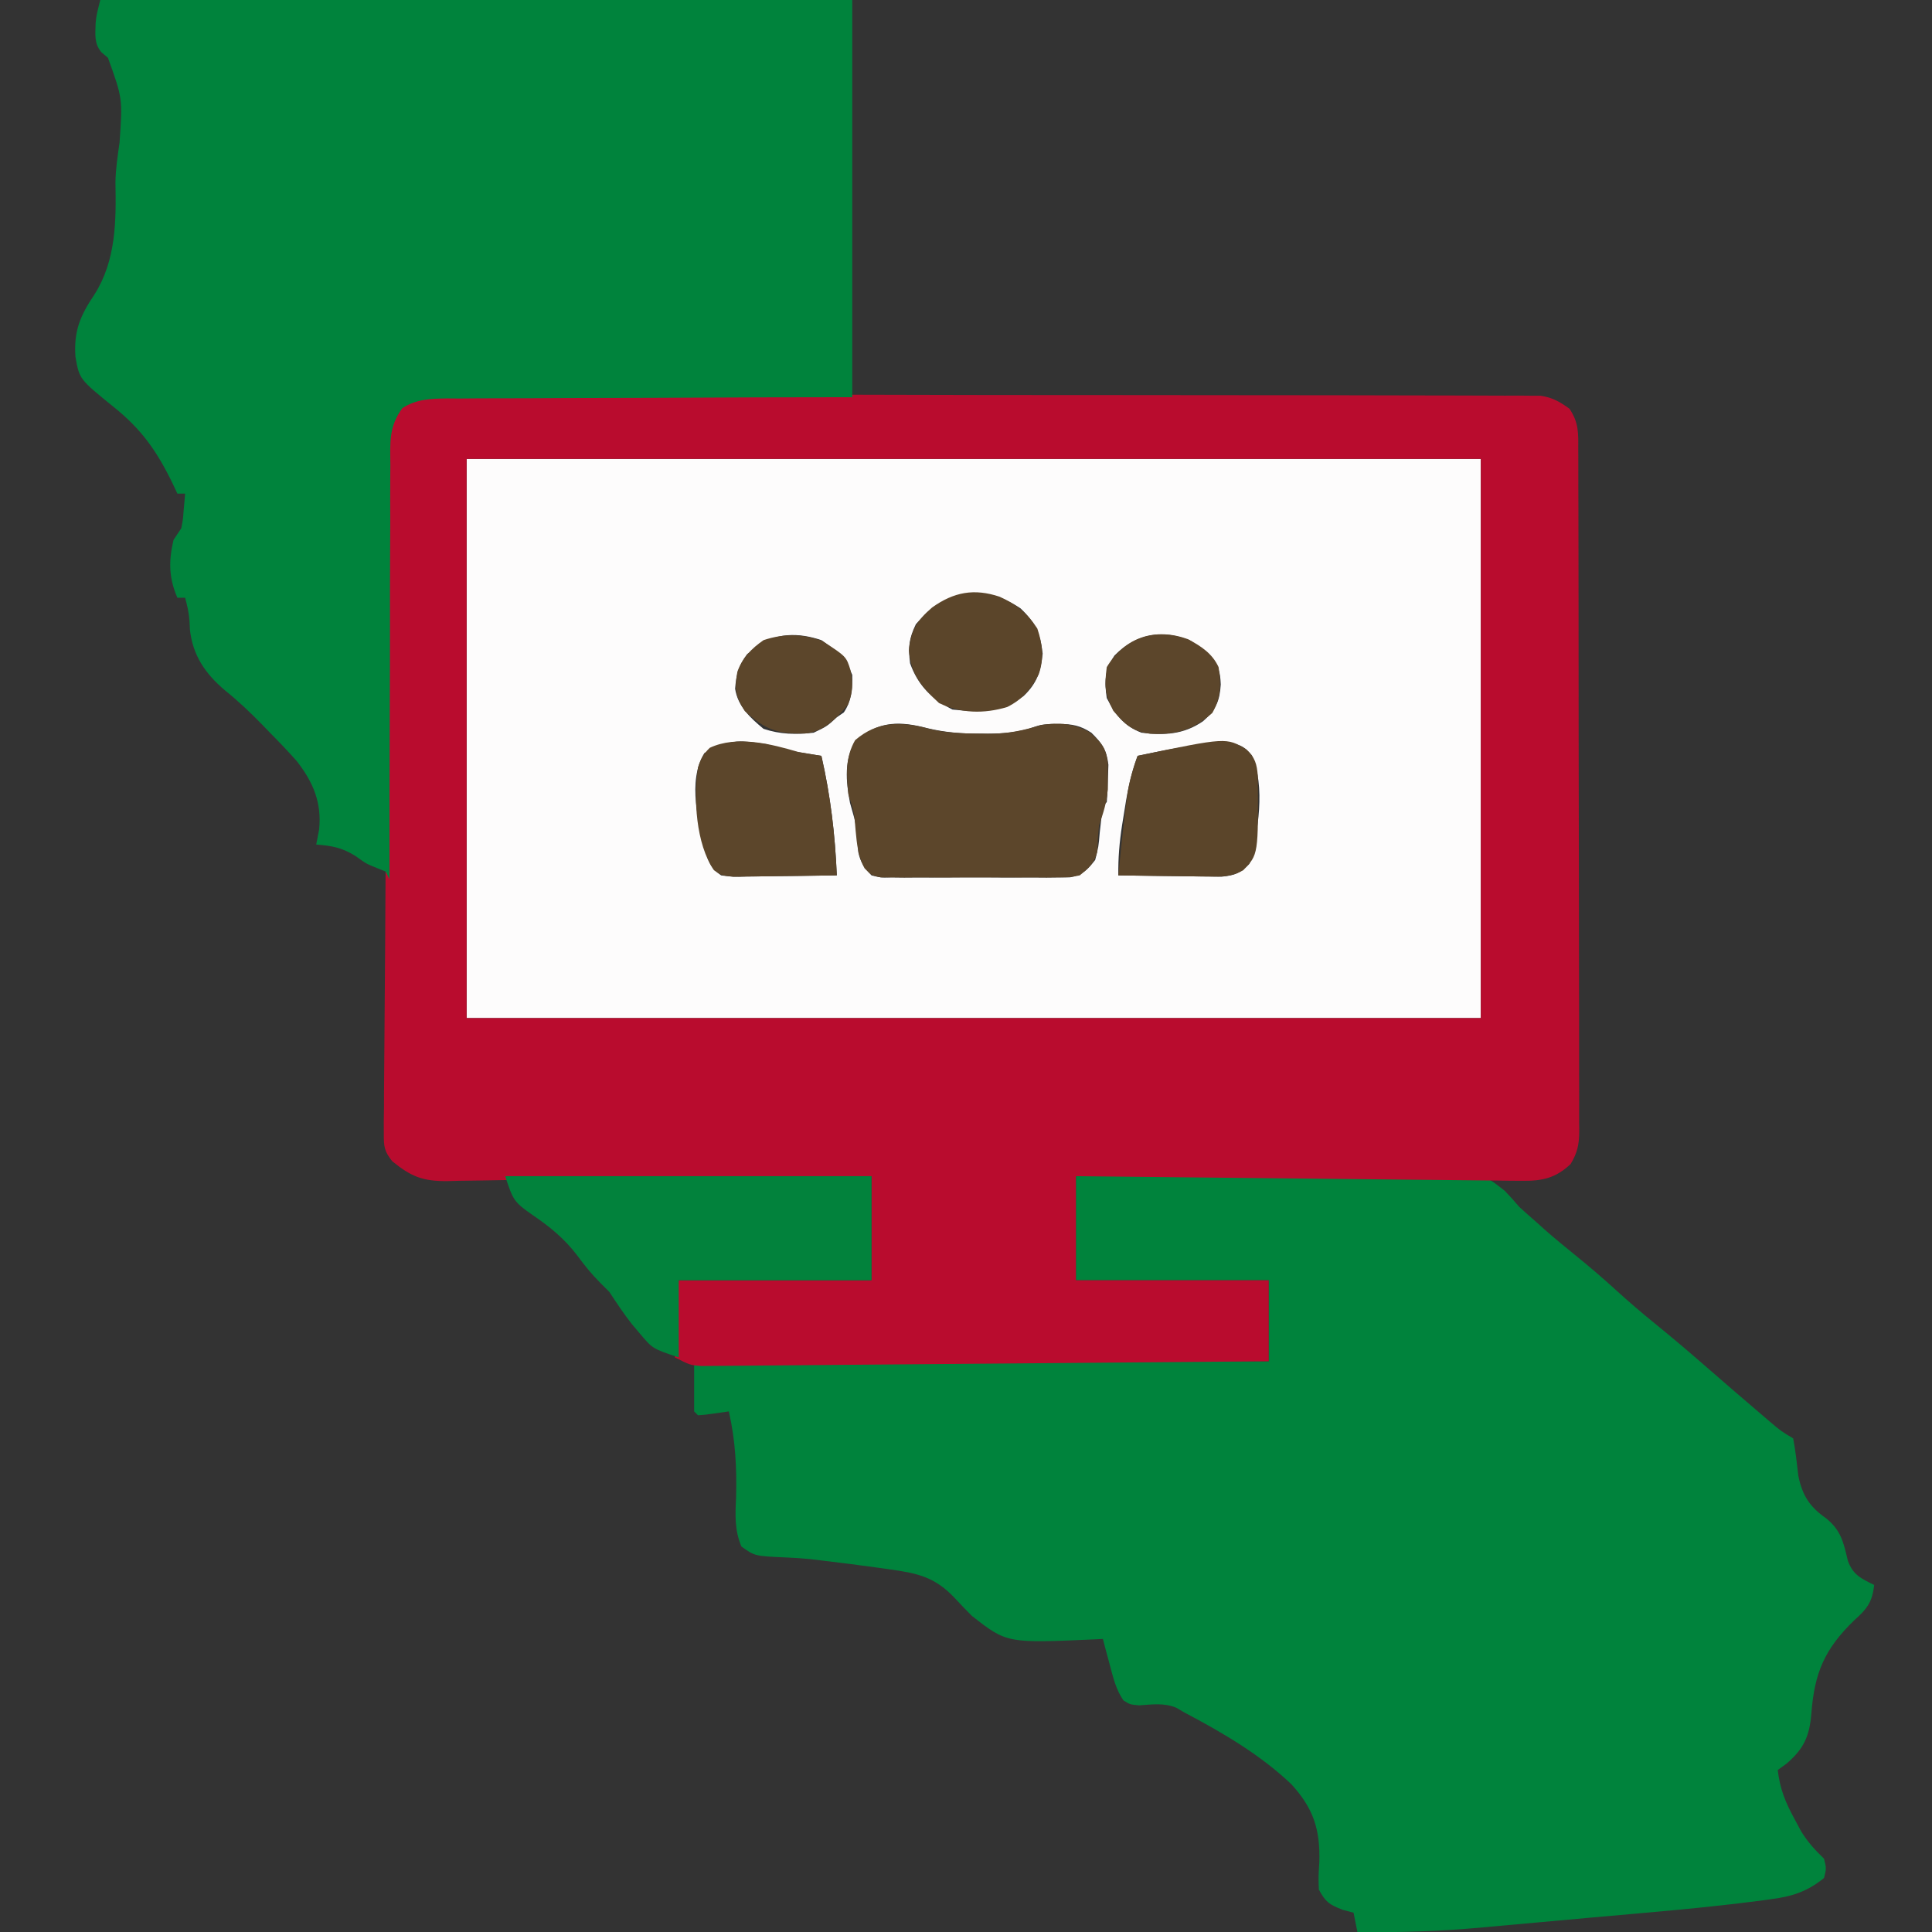
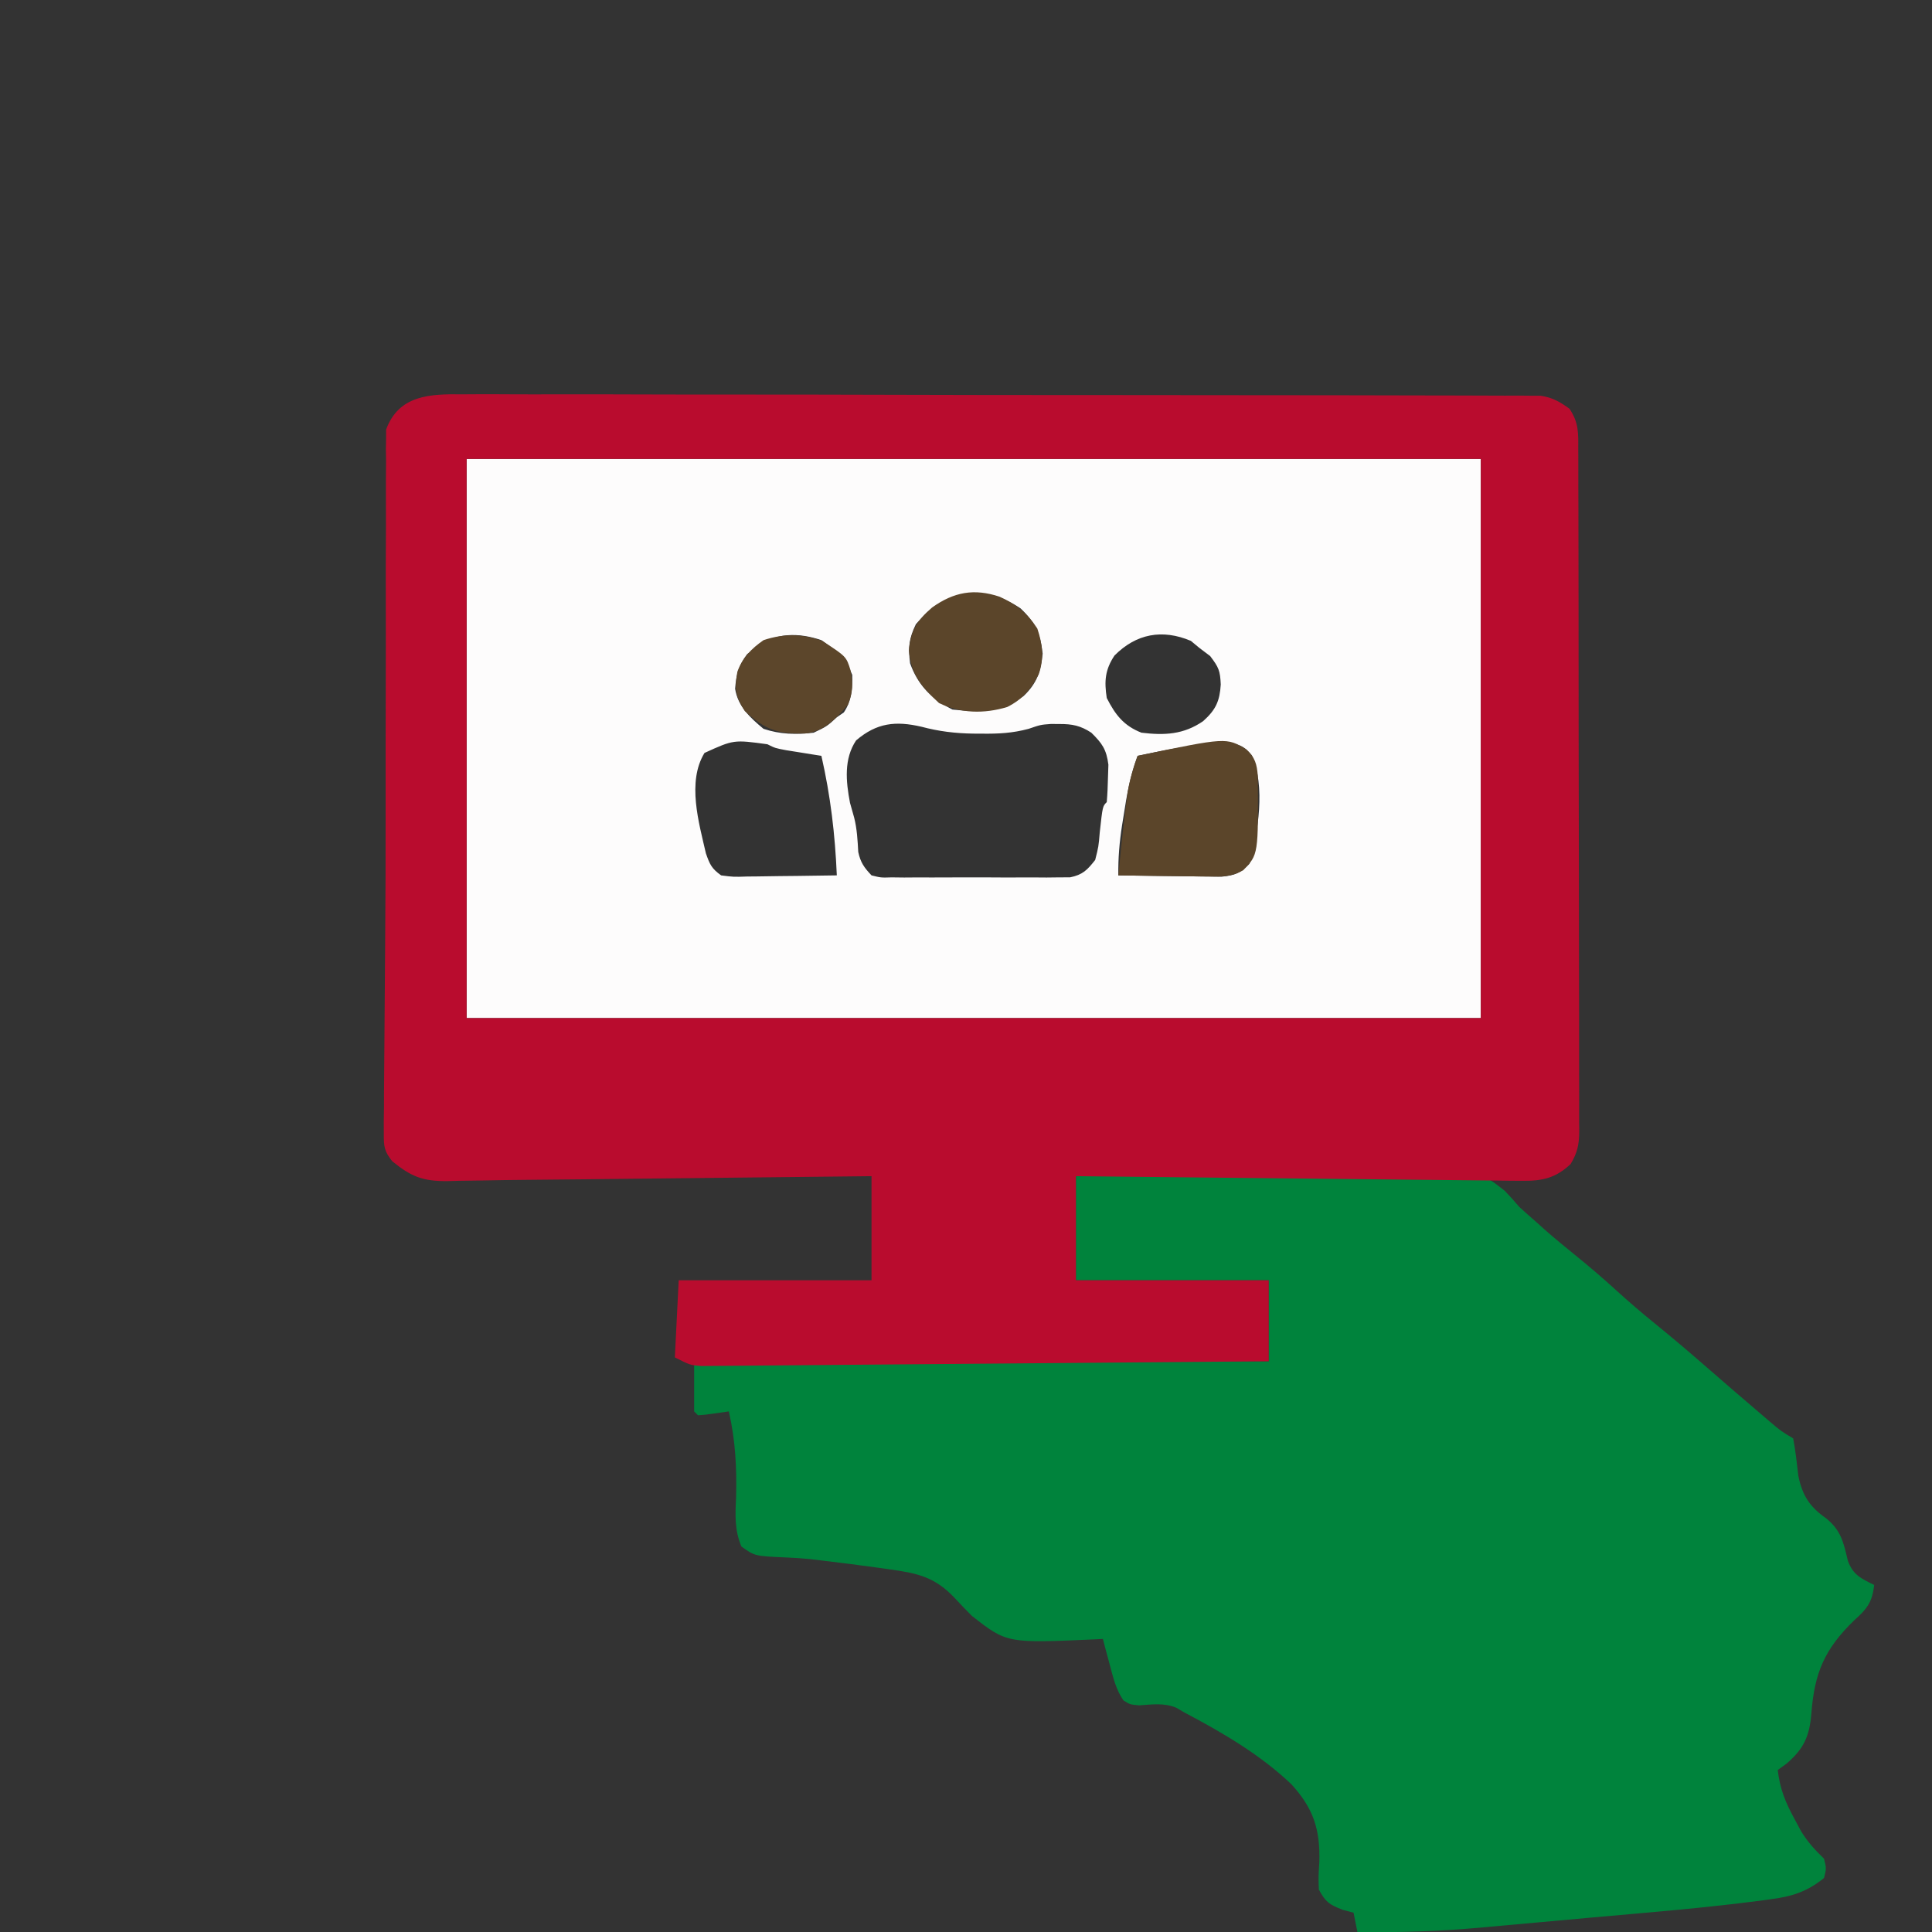
<svg xmlns="http://www.w3.org/2000/svg" width="501" height="501">
  <rect width="100%" height="100%" fill="#333333" stroke="none" />
  <path d="M0 0 C13.518 -0.181 27.034 -0.328 40.553 -0.414 C46.831 -0.456 53.107 -0.513 59.385 -0.604 C65.447 -0.691 71.509 -0.738 77.572 -0.759 C79.881 -0.774 82.189 -0.803 84.497 -0.846 C104.858 -1.213 104.858 -1.213 111.219 3.803 C112.522 5.163 113.785 6.561 115 8 C116.463 9.33 117.941 10.645 119.438 11.938 C120.17 12.598 120.902 13.258 121.656 13.938 C124.198 16.174 126.806 18.308 129.438 20.438 C133.051 23.368 136.561 26.366 140 29.5 C143.32 32.523 146.698 35.425 150.188 38.25 C154.662 41.873 159.034 45.595 163.375 49.375 C168.334 53.691 173.303 57.993 178.312 62.25 C178.858 62.716 179.403 63.182 179.964 63.662 C182.809 66.084 182.809 66.084 186 68 C186.614 71.221 186.96 74.446 187.34 77.703 C188.355 82.773 190.294 85.764 194.5 88.688 C198.422 91.84 199.047 94.957 200.18 99.719 C201.496 103.379 203.594 104.335 207 106 C206.526 110.521 205.095 112.259 201.75 115.25 C194.12 122.662 191.505 128.861 190.719 139.328 C190.235 145.215 188.78 148.469 184.312 152.312 C183.549 152.869 182.786 153.426 182 154 C182.549 158.842 183.981 162.361 186.312 166.625 C186.907 167.731 187.501 168.837 188.113 169.977 C189.856 172.769 191.658 174.724 194 177 C194.625 179.5 194.625 179.5 194 182 C189.597 185.568 185.583 186.823 180.074 187.52 C179.235 187.635 178.395 187.751 177.53 187.87 C163.107 189.753 148.586 190.934 134.1 192.217 C129.689 192.608 125.279 193.011 120.87 193.417 C117.415 193.734 113.96 194.044 110.504 194.352 C108.88 194.497 107.255 194.645 105.631 194.795 C94.723 195.801 83.954 196.178 73 196 C72.67 194.35 72.34 192.7 72 191 C70.608 190.629 70.608 190.629 69.188 190.25 C65.659 188.866 64.783 188.265 63 185 C62.883 181.68 62.883 181.68 63.125 177.875 C63.369 169.395 61.592 163.908 55.828 157.637 C47.639 149.878 37.925 144.247 28 139 C27.041 138.435 27.041 138.435 26.062 137.859 C22.826 136.511 19.782 137.01 16.34 137.223 C14 137 14 137 12.328 135.945 C10.377 133.088 9.699 130.144 8.812 126.812 C8.468 125.54 8.124 124.268 7.77 122.957 C7.516 121.981 7.262 121.005 7 120 C6.396 120.031 5.793 120.063 5.171 120.095 C-17.904 121.138 -17.904 121.138 -27 114 C-28.53 112.467 -30.031 110.904 -31.5 109.312 C-36.524 104.023 -40.893 102.996 -48 102 C-48.888 101.874 -49.776 101.749 -50.691 101.619 C-55.788 100.911 -60.89 100.252 -66 99.648 C-66.98 99.532 -67.959 99.416 -68.969 99.296 C-71.068 99.091 -73.174 98.953 -75.281 98.868 C-83.279 98.516 -83.279 98.516 -86.742 96.035 C-88.523 91.739 -88.344 88.031 -88.125 83.438 C-87.921 75.659 -88.266 68.618 -90 61 C-91.299 61.186 -92.599 61.371 -93.938 61.562 C-96.152 61.879 -96.152 61.879 -98 62 C-98.33 61.67 -98.66 61.34 -99 61 C-99 56.71 -99 52.42 -99 48 C-49.83 48 -0.66 48 50 48 C50 41.07 50 34.14 50 27 C33.5 27 17 27 0 27 C0 18.09 0 9.18 0 0 Z " fill="#00833C" transform="translate(279,305)" />
  <path d="M0 0 C86.79 0 173.58 0 263 0 C263 47.85 263 95.7 263 145 C176.21 145 89.42 145 0 145 C0 97.15 0 49.3 0 0 Z M116.5 42.875 C114.694 46.637 114.484 48.868 115 53 C117.043 58.675 120.597 62.299 126 65 C132.922 65.745 138.71 65.727 144.441 61.484 C147.9 58.19 148.875 55.165 149.375 50.5 C148.827 45.385 147.363 42.291 143.625 38.75 C133.653 32.102 124.215 34.003 116.5 42.875 Z M75 49 C74.257 49.536 73.515 50.072 72.75 50.625 C70.545 53.617 69.916 55.926 69.629 59.609 C70.333 64.147 73.558 67.165 77 70 C81.345 71.448 85.459 71.523 90 71 C93.442 69.346 93.442 69.346 96 67 C96.598 66.588 97.196 66.175 97.812 65.75 C99.829 62.779 100.11 59.502 100 56 C98.296 51.834 95.652 49.557 92 47 C86.023 45.008 80.063 44.95 75 49 Z M168 51 C165.526 54.712 165.34 57.696 166 62 C168.221 66.36 170.405 69.202 175 71 C180.965 71.719 185.928 71.502 191 68 C194.281 65.064 195.298 62.8 195.562 58.5 C195.397 54.938 195.073 54.096 192.812 51.125 C191.884 50.424 190.956 49.722 190 49 C189.278 48.402 188.556 47.804 187.812 47.188 C180.405 44.06 173.627 45.325 168 51 Z M101 73 C97.801 77.799 98.35 83.602 99.418 89.184 C99.762 90.468 100.122 91.748 100.5 93.023 C101.242 95.957 101.391 98.907 101.559 101.922 C102.139 104.654 103.081 105.971 105 108 C107.442 108.606 107.442 108.606 110.234 108.518 C111.302 108.53 112.37 108.543 113.47 108.556 C114.624 108.548 115.777 108.54 116.965 108.531 C118.15 108.535 119.335 108.539 120.555 108.543 C123.063 108.546 125.57 108.538 128.078 108.521 C131.919 108.5 135.758 108.521 139.6 108.547 C142.034 108.544 144.468 108.539 146.902 108.531 C148.053 108.539 149.205 108.547 150.391 108.556 C151.462 108.543 152.533 108.531 153.636 108.518 C154.578 108.514 155.519 108.511 156.489 108.508 C159.771 107.844 160.954 106.604 163 104 C163.875 100.548 163.875 100.548 164.188 96.812 C164.931 90.069 164.931 90.069 166 89 C166.179 86.922 166.268 84.835 166.312 82.75 C166.35 81.61 166.387 80.471 166.426 79.297 C165.912 75.321 164.827 73.792 162 71 C159.189 69.159 157.023 68.726 153.688 68.75 C152.61 68.742 152.61 68.742 151.512 68.734 C148.836 68.937 148.836 68.937 145.73 70 C141.553 71.12 137.919 71.304 133.625 71.25 C132.875 71.246 132.125 71.242 131.352 71.238 C126.702 71.166 122.483 70.663 117.98 69.461 C111.261 67.897 106.372 68.414 101 73 Z M61.688 76.25 C57.102 83.753 60.235 94.359 62.051 102.285 C63.067 105.193 63.532 106.22 66 108 C69.199 108.416 69.199 108.416 72.855 108.293 C73.848 108.287 73.848 108.287 74.86 108.28 C76.97 108.263 79.078 108.226 81.188 108.188 C82.619 108.172 84.051 108.159 85.482 108.146 C88.989 108.113 92.494 108.062 96 108 C95.543 97.343 94.377 87.406 92 77 C91.157 76.867 90.314 76.734 89.445 76.598 C88.35 76.421 87.254 76.244 86.125 76.062 C85.034 75.888 83.944 75.714 82.82 75.535 C80 75 80 75 78 74 C69.254 72.805 69.254 72.805 61.688 76.25 Z M174 77 C172.094 82.104 171.192 87.142 170.375 92.5 C170.174 93.743 170.174 93.743 169.969 95.012 C169.285 99.402 168.94 103.545 169 108 C173.199 108.074 177.398 108.129 181.598 108.165 C183.025 108.18 184.453 108.2 185.881 108.226 C187.936 108.263 189.991 108.28 192.047 108.293 C193.283 108.309 194.519 108.324 195.792 108.341 C199.239 107.975 200.608 107.466 203 105 C205.291 96.787 207.157 84.903 203.625 76.875 C201.849 74.826 200.872 74.097 198.18 73.797 C189.905 73.629 182.06 75.32 174 77 Z " fill="#FDFCFC" transform="translate(121,119)" />
  <path d="M0 0 C1.203 -0.007 2.406 -0.014 3.646 -0.022 C6.973 -0.036 10.298 -0.023 13.625 0.001 C17.218 0.021 20.81 0.006 24.402 -0.004 C31.434 -0.019 38.466 -0.003 45.498 0.025 C53.687 0.056 61.876 0.056 70.065 0.055 C84.675 0.053 99.285 0.081 113.894 0.124 C128.072 0.167 142.25 0.188 156.427 0.186 C157.301 0.186 158.174 0.186 159.074 0.185 C160.382 0.185 160.382 0.185 161.717 0.185 C177.858 0.183 194 0.201 210.141 0.228 C215.85 0.237 221.559 0.24 227.268 0.241 C234.223 0.243 241.178 0.257 248.133 0.284 C251.682 0.298 255.231 0.307 258.78 0.303 C262.625 0.299 266.47 0.319 270.315 0.341 C271.44 0.336 272.564 0.331 273.723 0.326 C275.267 0.341 275.267 0.341 276.843 0.356 C278.174 0.359 278.174 0.359 279.532 0.362 C282.635 0.834 284.498 1.911 287.03 3.742 C289.46 7.385 289.316 10.071 289.298 14.282 C289.302 15.057 289.307 15.832 289.312 16.63 C289.324 19.235 289.323 21.84 289.321 24.444 C289.327 26.309 289.334 28.173 289.341 30.037 C289.359 35.107 289.364 40.177 289.365 45.248 C289.367 49.477 289.374 53.707 289.381 57.937 C289.398 67.915 289.403 77.892 289.401 87.87 C289.4 98.169 289.421 108.468 289.453 118.767 C289.479 127.604 289.489 136.44 289.488 145.277 C289.488 150.557 289.493 155.837 289.515 161.118 C289.534 166.083 289.534 171.049 289.52 176.015 C289.517 177.838 289.522 179.661 289.534 181.485 C289.55 183.973 289.54 186.46 289.525 188.947 C289.535 189.67 289.546 190.393 289.556 191.137 C289.509 194.581 289.097 196.631 287.312 199.604 C283.441 203.231 280.042 203.998 274.836 203.944 C273.298 203.936 273.298 203.936 271.73 203.927 C270.616 203.911 269.503 203.894 268.355 203.877 C266.584 203.863 266.584 203.863 264.777 203.848 C261.548 203.82 258.319 203.784 255.09 203.743 C251.712 203.702 248.334 203.673 244.956 203.642 C238.564 203.583 232.171 203.514 225.779 203.44 C218.5 203.357 211.221 203.286 203.941 203.216 C188.971 203.071 174.001 202.909 159.03 202.742 C159.03 211.652 159.03 220.562 159.03 229.742 C175.53 229.742 192.03 229.742 209.03 229.742 C209.03 236.672 209.03 243.602 209.03 250.742 C189.542 250.919 170.054 251.085 150.565 251.236 C141.516 251.307 132.468 251.382 123.419 251.465 C115.533 251.538 107.648 251.604 99.762 251.661 C95.585 251.691 91.409 251.725 87.233 251.768 C83.303 251.808 79.373 251.838 75.443 251.862 C74 251.872 72.557 251.885 71.114 251.903 C69.145 251.926 67.175 251.935 65.206 251.944 C63.552 251.958 63.552 251.958 61.865 251.972 C59.03 251.742 59.03 251.742 55.03 249.742 C55.36 243.142 55.69 236.542 56.03 229.742 C72.53 229.742 89.03 229.742 106.03 229.742 C106.03 220.832 106.03 211.922 106.03 202.742 C103.268 202.772 100.505 202.802 97.659 202.834 C88.443 202.934 79.227 203.034 70.011 203.133 C64.433 203.193 58.856 203.253 53.279 203.314 C47.877 203.374 42.476 203.432 37.075 203.49 C35.033 203.511 32.992 203.534 30.95 203.557 C26.189 203.609 21.427 203.657 16.665 203.691 C12.738 203.72 8.813 203.783 4.887 203.861 C2.894 203.888 0.902 203.916 -1.09 203.943 C-2.009 203.967 -2.928 203.992 -3.875 204.017 C-10.239 204.08 -13.296 202.931 -18.253 198.872 C-20.363 196.253 -20.461 194.99 -20.439 191.658 C-20.444 190.096 -20.444 190.096 -20.448 188.502 C-20.431 187.348 -20.413 186.193 -20.395 185.003 C-20.393 183.756 -20.39 182.508 -20.387 181.222 C-20.379 177.704 -20.345 174.187 -20.305 170.67 C-20.266 166.878 -20.244 163.086 -20.22 159.295 C-20.186 154.173 -20.148 149.051 -20.101 143.929 C-19.99 131.575 -19.959 119.223 -19.97 106.868 C-19.98 96.049 -19.965 85.229 -19.933 74.409 C-19.914 67.61 -19.906 60.811 -19.926 54.012 C-19.945 47.517 -19.927 41.023 -19.886 34.527 C-19.877 32.102 -19.879 29.677 -19.895 27.252 C-19.914 23.907 -19.89 20.565 -19.856 17.22 C-19.872 16.24 -19.888 15.26 -19.904 14.251 C-19.886 13.344 -19.868 12.437 -19.849 11.503 C-19.848 10.723 -19.847 9.944 -19.846 9.14 C-16.545 0.111 -8.372 -0.115 0 0 Z M1.03 16.742 C1.03 64.592 1.03 112.442 1.03 161.742 C87.82 161.742 174.61 161.742 264.03 161.742 C264.03 113.892 264.03 66.042 264.03 16.742 C177.24 16.742 90.45 16.742 1.03 16.742 Z " fill="#B90C2E" transform="translate(119.97,102.258)" />
-   <path d="M0 0 C64.35 0 128.7 0 195 0 C195 33.99 195 67.98 195 103 C182.869 103.021 182.869 103.021 170.492 103.043 C165.37 103.063 160.247 103.085 155.125 103.111 C146.994 103.154 138.863 103.191 130.731 103.196 C124.176 103.199 117.621 103.228 111.066 103.273 C108.564 103.286 106.063 103.291 103.562 103.286 C100.059 103.281 96.557 103.307 93.054 103.341 C92.019 103.332 90.984 103.323 89.918 103.314 C85.69 103.382 81.982 103.48 78.357 105.823 C74.834 110.571 75.163 114.717 75.227 120.491 C75.216 121.653 75.206 122.814 75.195 124.011 C75.167 127.848 75.181 131.683 75.195 135.52 C75.184 138.18 75.17 140.841 75.154 143.502 C75.119 149.788 75.115 156.074 75.123 162.361 C75.129 169.519 75.102 176.677 75.071 183.836 C75.01 198.557 74.991 213.278 75 228 C74.67 227.34 74.34 226.68 74 226 C73.278 225.711 72.556 225.423 71.812 225.125 C69 224 69 224 66.125 221.938 C62.644 219.779 60.045 219.324 56 219 C56.248 217.721 56.495 216.442 56.75 215.125 C57.468 208.17 55.242 202.898 51.008 197.426 C48.744 194.868 46.407 192.423 44 190 C43.301 189.276 42.603 188.551 41.883 187.805 C38.822 184.673 35.726 181.743 32.312 179 C27.231 174.686 23.977 169.962 23.25 163.25 C23.214 162.533 23.178 161.817 23.141 161.078 C22.997 158.949 22.573 157.052 22 155 C21.34 155 20.68 155 20 155 C17.746 149.83 17.721 145.413 19 140 C19.66 139.01 20.32 138.02 21 137 C21.454 134.721 21.454 134.721 21.625 132.312 C21.737 131.1 21.737 131.1 21.852 129.863 C21.901 129.248 21.95 128.634 22 128 C21.34 128 20.68 128 20 128 C19.625 127.203 19.25 126.407 18.863 125.586 C14.777 117.126 10.809 111.395 3.438 105.5 C-5.416 98.317 -5.416 98.317 -6.434 92.539 C-6.894 85.836 -5.219 81.902 -1.531 76.406 C4.096 67.564 4.136 57.384 3.938 47.246 C4.005 43.756 4.501 40.453 5 37 C5.798 25.523 5.798 25.523 2 15 C1.443 14.526 0.886 14.051 0.312 13.562 C-1.634 11.245 -1.27 8.946 -1.203 6.035 C-1 4 -1 4 0 0 Z " fill="#00833C" transform="translate(26,0)" />
-   <path d="M0 0 C31.35 0 62.7 0 95 0 C95 8.91 95 17.82 95 27 C78.5 27 62 27 45 27 C45 33.6 45 40.2 45 47 C38.23 44.743 38.23 44.743 34.875 40.75 C34.196 39.946 33.516 39.141 32.816 38.312 C30.717 35.64 28.87 32.837 27 30 C26.237 29.237 25.474 28.474 24.688 27.688 C22.388 25.388 20.604 23.168 18.688 20.562 C15.31 16.133 11.581 13.109 7 10 C2.182 6.648 2.04 6.121 0 0 Z " fill="#02823C" transform="translate(131,305)" />
-   <path d="M0 0 C4.547 1.125 8.965 1.226 13.625 1.25 C14.342 1.259 15.058 1.268 15.797 1.277 C20.524 1.251 24.453 0.405 29 -1 C33.808 -1.662 37.097 -1.476 41.438 0.812 C44.463 3.395 45.901 4.908 46.266 8.926 C46.26 10.043 46.255 11.161 46.25 12.312 C46.258 13.977 46.258 13.977 46.266 15.676 C45.992 19.096 45.131 21.777 44 25 C43.74 27.292 43.628 29.548 43.539 31.852 C42.78 34.877 41.389 36.03 39 38 C36.489 38.508 36.489 38.508 33.636 38.518 C32.565 38.53 31.494 38.543 30.391 38.556 C29.239 38.548 28.088 38.54 26.902 38.531 C25.717 38.535 24.531 38.539 23.309 38.543 C20.803 38.546 18.297 38.538 15.792 38.521 C11.948 38.5 8.107 38.521 4.264 38.547 C1.831 38.544 -0.602 38.539 -3.035 38.531 C-4.765 38.543 -4.765 38.543 -6.53 38.556 C-7.598 38.543 -8.666 38.531 -9.766 38.518 C-10.706 38.514 -11.647 38.511 -12.616 38.508 C-15 38 -15 38 -16.784 36.193 C-18.519 33.064 -18.783 29.875 -19.125 26.375 C-19.498 21.541 -19.498 21.541 -21 17 C-21.503 11.883 -21.841 7.472 -19.25 2.938 C-13.415 -2.087 -7.203 -1.958 0 0 Z " fill="#5C462B" transform="translate(241,189)" />
-   <path d="M0 0 C1.997 0.351 3.997 0.687 6 1 C8.377 11.406 9.543 21.343 10 32 C5.783 32.074 1.565 32.129 -2.653 32.165 C-4.087 32.18 -5.522 32.2 -6.956 32.226 C-9.019 32.263 -11.081 32.28 -13.145 32.293 C-14.386 32.309 -15.627 32.324 -16.906 32.341 C-20 32 -20 32 -21.869 30.651 C-26.57 23.787 -27.187 12.02 -26 4 C-25.28 1.757 -24.631 0.559 -22.945 -1.078 C-16.022 -4.359 -7.009 -2.091 0 0 Z " fill="#5C462B" transform="translate(207,195)" />
  <path d="M0 0 C2.27 2.102 2.733 3.82 2.965 6.871 C3.118 27.271 3.118 27.271 -0.82 31.331 C-4.057 33.141 -6.461 33.004 -10.156 32.957 C-11.147 32.951 -11.147 32.951 -12.157 32.944 C-14.256 32.927 -16.354 32.89 -18.453 32.852 C-19.88 32.837 -21.307 32.823 -22.734 32.811 C-26.224 32.778 -29.714 32.726 -33.203 32.664 C-32.628 26.737 -32.02 20.821 -31.266 14.914 C-31.112 13.682 -30.959 12.449 -30.801 11.18 C-30.233 7.837 -29.368 4.842 -28.203 1.664 C-5.172 -3.136 -5.172 -3.136 0 0 Z " fill="#5B452A" transform="translate(323.203,194.336)" />
  <path d="M0 0 C4.344 1.966 7.177 4.184 9.793 8.266 C11.149 12.333 11.579 15.998 10.145 20.137 C8.229 23.944 5.89 26.657 1.984 28.605 C-4.005 30.41 -10.092 30.286 -15.707 27.578 C-20.233 23.391 -22.928 20.219 -23.52 13.953 C-23.086 8.833 -21.37 6.121 -17.477 2.781 C-11.842 -1.222 -6.61 -2.2 0 0 Z " fill="#5B452A" transform="translate(259.207,154.734)" />
  <path d="M0 0 C6.153 4.006 6.153 4.006 7.258 7.609 C7.871 11.078 7.912 13.201 6.562 16.5 C3.61 20.043 0.243 23.515 -4.52 23.953 C-11.722 24.083 -14.813 23.032 -20.188 18.125 C-22.652 14.211 -22.871 12.384 -22.098 7.938 C-20.792 4.301 -18.451 1.936 -15.312 -0.25 C-10.095 -1.989 -5.147 -1.942 0 0 Z " fill="#5C462B" transform="translate(213.312,166.25)" />
-   <path d="M0 0 C3.399 1.826 6.284 3.716 7.902 7.238 C8.58 11.742 8.543 15.106 6.277 19.113 C1.206 23.651 -3.093 24.76 -9.766 24.52 C-14.425 23.958 -16.425 22.02 -19.41 18.551 C-21.63 14.193 -21.714 12.091 -21.098 7.238 C-16.427 -0.546 -8.545 -3.103 0 0 Z " fill="#5C462B" transform="translate(308.098,165.762)" />
</svg>